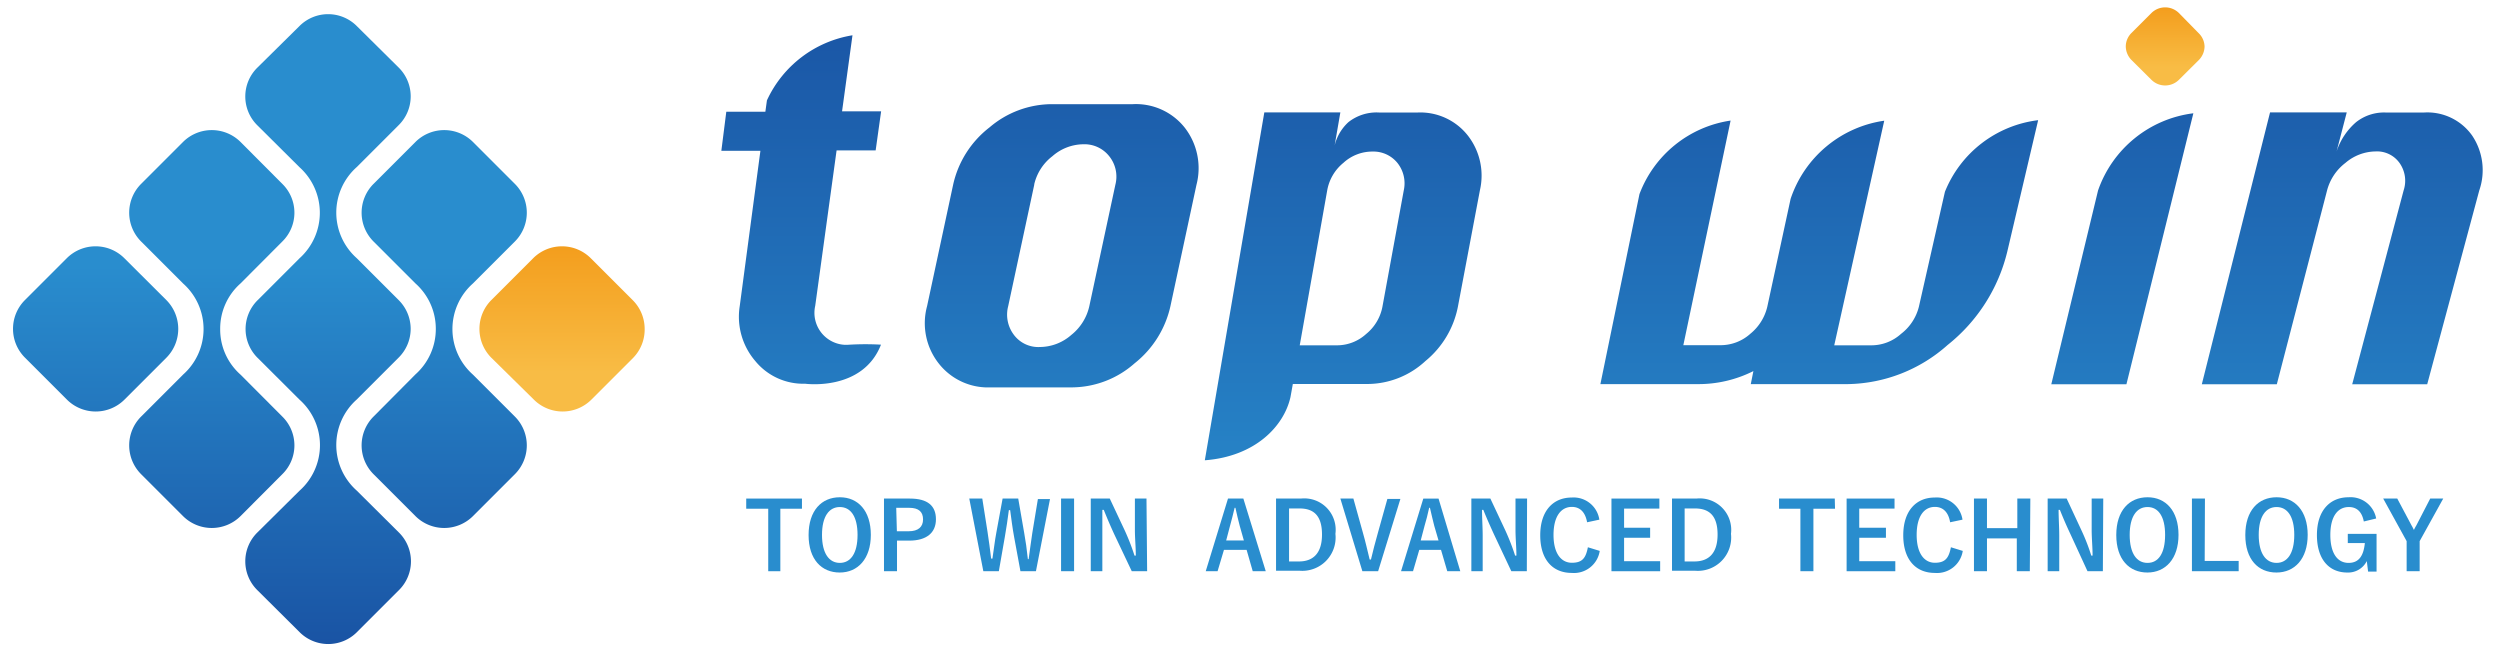
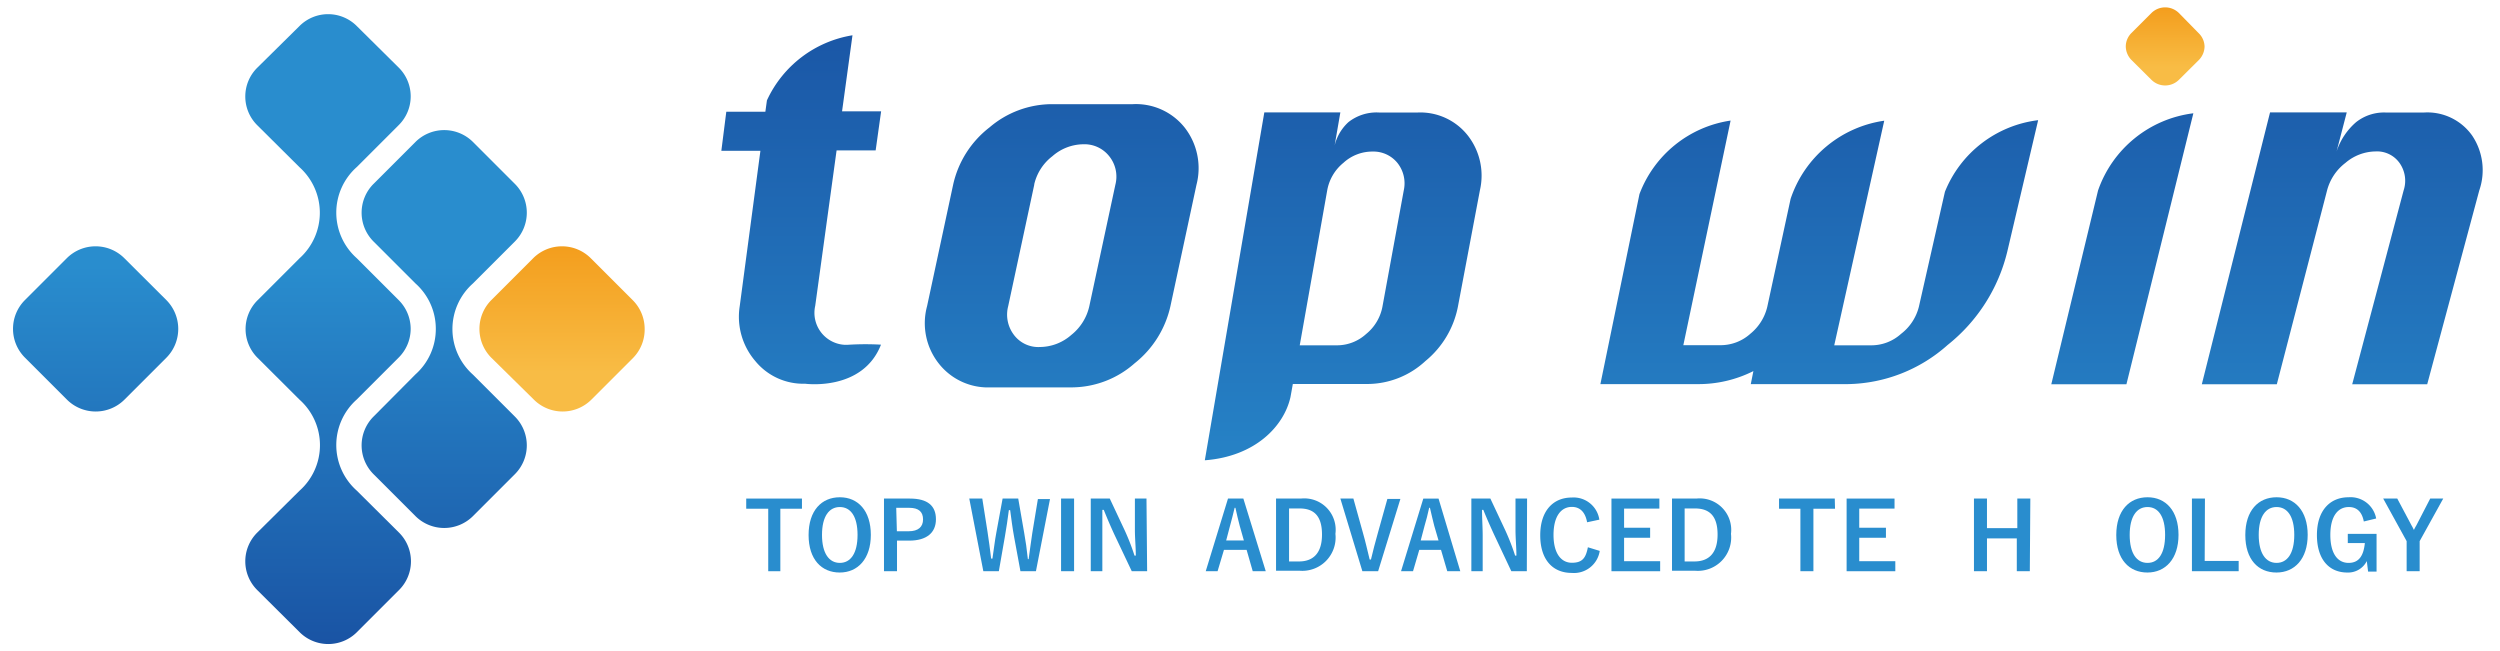
<svg xmlns="http://www.w3.org/2000/svg" xmlns:xlink="http://www.w3.org/1999/xlink" id="圖層_1" data-name="圖層 1" viewBox="0 0 192 50">
  <defs>
    <style>.cls-1{fill:url(#未命名漸層_65);}.cls-2{fill:url(#未命名漸層_58);}.cls-3{fill:url(#未命名漸層_58-2);}.cls-4{fill:url(#未命名漸層_65-2);}.cls-5{fill:url(#未命名漸層_65-3);}.cls-6{fill:url(#未命名漸層_65-4);}.cls-7{fill:url(#未命名漸層_65-5);}.cls-8{fill:#298dce;}.cls-9{fill:url(#未命名漸層_65-6);}.cls-10{fill:url(#未命名漸層_65-7);}.cls-11{fill:url(#未命名漸層_65-8);}.cls-12{fill:none;}.cls-13{fill:url(#未命名漸層_65-9);}.cls-14{fill:url(#未命名漸層_65-10);}</style>
    <linearGradient id="未命名漸層_65" x1="81.51" y1="43.23" x2="81.51" y2="-6.95" gradientUnits="userSpaceOnUse">
      <stop offset="0" stop-color="#298dce" />
      <stop offset="1" stop-color="#174a9d" />
    </linearGradient>
    <linearGradient id="未命名漸層_58" x1="43.16" y1="28.6" x2="43.16" y2="11.81" gradientUnits="userSpaceOnUse">
      <stop offset="0" stop-color="#f8bc45" />
      <stop offset="0.99" stop-color="#f08800" />
    </linearGradient>
    <linearGradient id="未命名漸層_58-2" x1="166.28" y1="5.17" x2="166.28" y2="-2.85" xlink:href="#未命名漸層_58" />
    <linearGradient id="未命名漸層_65-2" x1="25.19" y1="20.38" x2="25.19" y2="54.38" xlink:href="#未命名漸層_65" />
    <linearGradient id="未命名漸層_65-3" x1="7.34" y1="20.38" x2="7.34" y2="54.38" xlink:href="#未命名漸層_65" />
    <linearGradient id="未命名漸層_65-4" x1="16.26" y1="20.38" x2="16.26" y2="54.38" xlink:href="#未命名漸層_65" />
    <linearGradient id="未命名漸層_65-5" x1="34.11" y1="20.38" x2="34.11" y2="54.38" xlink:href="#未命名漸層_65" />
    <linearGradient id="未命名漸層_65-6" x1="179.89" y1="43.23" x2="179.89" y2="-6.94" xlink:href="#未命名漸層_65" />
    <linearGradient id="未命名漸層_65-7" x1="163" y1="43.23" x2="163" y2="-6.94" xlink:href="#未命名漸層_65" />
    <linearGradient id="未命名漸層_65-8" x1="139.73" y1="43.23" x2="139.73" y2="-6.95" xlink:href="#未命名漸層_65" />
    <linearGradient id="未命名漸層_65-9" x1="103.15" y1="43.23" x2="103.15" y2="-6.94" xlink:href="#未命名漸層_65" />
    <linearGradient id="未命名漸層_65-10" x1="61.52" y1="43.23" x2="61.52" y2="-6.94" xlink:href="#未命名漸層_65" />
  </defs>
  <path class="cls-1" d="M80.76,8H87a4.78,4.78,0,0,1,4,1.82,5.07,5.07,0,0,1,.89,4.37l-2,9.32a7.73,7.73,0,0,1-2.75,4.39,7.33,7.33,0,0,1-4.75,1.85H76.1a4.8,4.8,0,0,1-4-1.83,5,5,0,0,1-.9-4.41l2-9.32A7.64,7.64,0,0,1,76,9.78,7.4,7.4,0,0,1,80.76,8Zm-1.33,6.19-2,9.32a2.57,2.57,0,0,0,.44,2.21,2.34,2.34,0,0,0,2,.93,3.69,3.69,0,0,0,2.41-.93,3.9,3.9,0,0,0,1.38-2.21l2-9.32A2.5,2.5,0,0,0,85.19,12a2.42,2.42,0,0,0-2-.92,3.65,3.65,0,0,0-2.37.92A3.8,3.8,0,0,0,79.43,14.15Z" />
  <path class="cls-2" d="M49.51,25.26a3.12,3.12,0,0,0-.92-2.21l-3.22-3.22a3.13,3.13,0,0,0-4.42,0l-3.22,3.22a3.14,3.14,0,0,0,0,4.42L41,30.69a3.13,3.13,0,0,0,4.42,0l3.22-3.22A3.12,3.12,0,0,0,49.51,25.26Z" />
  <path class="cls-3" d="M169.31,3.57a1.47,1.47,0,0,0-.43-1L167.34,1a1.5,1.5,0,0,0-2.11,0l-1.54,1.54a1.47,1.47,0,0,0-.43,1,1.51,1.51,0,0,0,.43,1.06l1.54,1.53a1.5,1.5,0,0,0,2.11,0l1.54-1.53A1.51,1.51,0,0,0,169.31,3.57Z" />
  <path class="cls-4" d="M31.54,25.26a3.12,3.12,0,0,0-.92-2.21L27.4,19.83a4.68,4.68,0,0,1,0-7l3.22-3.22a3.11,3.11,0,0,0,0-4.42L27.4,2A3.11,3.11,0,0,0,23,2L19.76,5.2a3.11,3.11,0,0,0,0,4.42L23,12.84a4.7,4.7,0,0,1,0,7l-3.22,3.22a3.12,3.12,0,0,0-.92,2.21h0a3.12,3.12,0,0,0,.92,2.21L23,30.69a4.68,4.68,0,0,1,0,7L19.76,40.9a3.11,3.11,0,0,0,0,4.42L23,48.54a3.11,3.11,0,0,0,4.42,0l3.22-3.22a3.11,3.11,0,0,0,0-4.42L27.4,37.68a4.68,4.68,0,0,1,0-7l3.22-3.22a3.12,3.12,0,0,0,.92-2.21Z" />
  <path class="cls-5" d="M1,25.26a3.12,3.12,0,0,0,.92,2.21l3.22,3.22a3.13,3.13,0,0,0,4.42,0l3.22-3.22a3.14,3.14,0,0,0,0-4.42L9.55,19.83a3.13,3.13,0,0,0-4.42,0L1.91,23.05A3.12,3.12,0,0,0,1,25.26Z" />
-   <path class="cls-6" d="M16.91,25.26a4.63,4.63,0,0,1,1.56-3.49l3.22-3.23a3.1,3.1,0,0,0,0-4.41L18.47,10.9a3.13,3.13,0,0,0-4.41,0l-3.23,3.23a3.13,3.13,0,0,0,0,4.41l3.23,3.23a4.68,4.68,0,0,1,0,7L10.83,32a3.13,3.13,0,0,0,0,4.41l3.23,3.23a3.13,3.13,0,0,0,4.41,0l3.22-3.23a3.1,3.1,0,0,0,0-4.41l-3.22-3.23A4.63,4.63,0,0,1,16.91,25.26Z" />
  <path class="cls-7" d="M33.47,25.26a4.66,4.66,0,0,1-1.56,3.49L28.68,32a3.13,3.13,0,0,0,0,4.41l3.23,3.23a3.13,3.13,0,0,0,4.41,0l3.23-3.23a3.13,3.13,0,0,0,0-4.41l-3.23-3.23a4.68,4.68,0,0,1,0-7l3.23-3.23a3.13,3.13,0,0,0,0-4.41L36.32,10.9a3.13,3.13,0,0,0-4.41,0l-3.23,3.23a3.13,3.13,0,0,0,0,4.41l3.23,3.23A4.66,4.66,0,0,1,33.47,25.26Z" />
  <path class="cls-8" d="M61.59,39.07H59.93v4.8H59v-4.8H57.31v-.78h4.28Z" />
  <path class="cls-8" d="M66.88,41.08c0,1.84-1,2.89-2.39,2.89s-2.39-1-2.39-2.88,1-2.9,2.4-2.9S66.88,39.23,66.88,41.08Zm-3.75,0c0,1.43.55,2.15,1.37,2.15s1.36-.72,1.36-2.15-.54-2.14-1.36-2.14S63.13,39.65,63.13,41.08Z" />
  <path class="cls-8" d="M69.88,38.29c1.37,0,2,.56,2,1.59s-.71,1.64-2.05,1.64h-.94v2.35h-1V38.29Zm-1,2.51h.91c.74,0,1.1-.34,1.1-.91S70.57,39,69.83,39h-1Z" />
  <path class="cls-8" d="M79.56,43.87H78.37l-.48-2.6c-.14-.75-.21-1.37-.31-2.09h-.1c-.1.73-.18,1.35-.31,2.06l-.46,2.63H75.52l-1.08-5.58h1l.4,2.54c.1.68.2,1.36.28,2.07h.1c.11-.7.18-1.38.3-2L77,38.29H78.2l.46,2.65c.11.63.2,1.22.28,2H79c.11-.75.17-1.31.28-2l.43-2.61h.93Z" />
  <path class="cls-8" d="M82.49,43.87h-1V38.29h1Z" />
  <path class="cls-8" d="M88.1,43.87H86.92L85.56,41c-.32-.7-.54-1.22-.79-1.84h-.11c0,.66,0,1.32,0,2v2.71h-.89V38.29h1.46l1.16,2.47a17.28,17.28,0,0,1,.74,1.91h.1c0-.68-.07-1.29-.07-2V38.29h.89Z" />
  <path class="cls-8" d="M97.21,43.87h-1l-.47-1.64H94l-.49,1.64H92.6l1.71-5.58h1.18Zm-2-3.49c-.12-.44-.21-.85-.33-1.38h-.06c-.13.54-.23.94-.35,1.37l-.3,1.14h1.36Z" />
  <path class="cls-8" d="M99.91,38.29A2.41,2.41,0,0,1,102.56,41a2.56,2.56,0,0,1-2.78,2.83H98V38.29ZM99,43.12h.76c1.08,0,1.77-.62,1.77-2.07s-.64-2-1.72-2H99Z" />
  <path class="cls-8" d="M105.84,43.87h-1.21l-1.69-5.58h1l.73,2.62c.21.73.35,1.38.52,2.06h.1c.16-.66.32-1.31.52-2l.74-2.65h1Z" />
  <path class="cls-8" d="M112.15,43.87h-1l-.48-1.64H109l-.48,1.64h-.92l1.71-5.58h1.17Zm-2-3.49c-.12-.44-.2-.85-.33-1.38h-.06c-.12.54-.22.94-.35,1.37l-.3,1.14h1.37Z" />
  <path class="cls-8" d="M117.26,43.87h-1.19L114.72,41c-.32-.7-.55-1.22-.8-1.84h-.1c0,.66.05,1.32.05,2v2.71H113V38.29h1.46l1.16,2.47a17.28,17.28,0,0,1,.74,1.91h.1c0-.68-.07-1.29-.07-2V38.29h.89Z" />
  <path class="cls-8" d="M121.89,40.11c-.14-.77-.54-1.18-1.17-1.18-.83,0-1.41.72-1.41,2.15s.59,2.14,1.41,2.14,1.07-.38,1.23-1.19l.91.28A2,2,0,0,1,120.71,44c-1.45,0-2.42-1-2.42-2.89s1-2.9,2.42-2.9a2,2,0,0,1,2.12,1.7Z" />
  <path class="cls-8" d="M127.44,39.06h-2.71v1.47h2v.77h-2v1.8h2.77v.77h-3.74V38.29h3.68Z" />
  <path class="cls-8" d="M130.28,38.29A2.42,2.42,0,0,1,132.94,41a2.56,2.56,0,0,1-2.79,2.83h-1.74V38.29Zm-.9,4.83h.75c1.09,0,1.78-.62,1.78-2.07s-.65-2-1.73-2h-.8Z" />
  <path class="cls-8" d="M140.93,39.07h-1.66v4.8h-1v-4.8h-1.64v-.78h4.28Z" />
  <path class="cls-8" d="M145.5,39.06h-2.71v1.47h2.05v.77h-2.05v1.8h2.77v.77h-3.74V38.29h3.68Z" />
-   <path class="cls-8" d="M149.77,40.11c-.13-.77-.54-1.18-1.17-1.18-.83,0-1.4.72-1.4,2.15s.59,2.14,1.4,2.14,1.07-.38,1.23-1.19l.91.28A2,2,0,0,1,148.59,44c-1.44,0-2.42-1-2.42-2.89s1-2.9,2.42-2.9a2,2,0,0,1,2.13,1.7Z" />
  <path class="cls-8" d="M155.89,43.87h-1V41.35H152.6v2.52h-1V38.29h1v2.27h2.33V38.29h1Z" />
-   <path class="cls-8" d="M161.5,43.87h-1.18L159,41c-.33-.7-.55-1.22-.8-1.84h-.1c0,.66.05,1.32.05,2v2.71h-.89V38.29h1.46l1.15,2.47a15.5,15.5,0,0,1,.74,1.91h.1c0-.68-.07-1.29-.07-2V38.29h.89Z" />
  <path class="cls-8" d="M167.31,41.08c0,1.84-1,2.89-2.39,2.89s-2.39-1-2.39-2.88,1-2.9,2.4-2.9S167.31,39.23,167.31,41.08Zm-3.75,0c0,1.43.54,2.15,1.37,2.15s1.35-.72,1.35-2.15-.53-2.14-1.35-2.14S163.56,39.65,163.56,41.08Z" />
  <path class="cls-8" d="M169.32,43.08h2.61v.79h-3.59V38.29h1Z" />
  <path class="cls-8" d="M177.23,41.08c0,1.84-1,2.89-2.4,2.89s-2.39-1-2.39-2.88,1-2.9,2.4-2.9S177.23,39.23,177.23,41.08Zm-3.76,0c0,1.43.55,2.15,1.37,2.15s1.36-.72,1.36-2.15-.54-2.14-1.36-2.14S173.47,39.65,173.47,41.08Z" />
  <path class="cls-8" d="M181.54,40.05c-.13-.71-.51-1.11-1.15-1.11-.85,0-1.42.72-1.42,2.14s.55,2.15,1.4,2.15,1.16-.63,1.25-1.52h-1.31V41h2.21V43.9h-.65l-.1-.81a1.6,1.6,0,0,1-1.5.88c-1.39,0-2.33-1-2.33-2.88s1-2.9,2.43-2.9a2,2,0,0,1,2.12,1.63Z" />
  <path class="cls-8" d="M185.83,41.56v2.31h-1V41.56l-1.8-3.27h1.08l1.1,2.07c.08.13.11.21.18.34a2.79,2.79,0,0,1,.18-.34l1.07-2.07h1Z" />
  <path class="cls-9" d="M189.86,10.41a4.21,4.21,0,0,0-3.67-1.77h-3a3.47,3.47,0,0,0-2.24.74,5.05,5.05,0,0,0-1.5,2.25l.78-3h-5.89L169.1,29.51h5.76l3.86-14.89a3.9,3.9,0,0,1,1.41-2.11,3.62,3.62,0,0,1,2.31-.88,2.12,2.12,0,0,1,1.84.88,2.36,2.36,0,0,1,.32,2.11l-3.95,14.89h5.76l4-14.89A4.76,4.76,0,0,0,189.86,10.41Z" />
  <path class="cls-10" d="M161.13,14.63l-3.59,14.88h5.77L168.45,8.7A8.92,8.92,0,0,0,161.13,14.63Z" />
  <path class="cls-11" d="M149.37,14.73l-2,8.83A3.77,3.77,0,0,1,146,25.64a3.4,3.4,0,0,1-2.23.88h-2.9l3.84-17.25a8.92,8.92,0,0,0-7.19,6l-1.79,8.28a3.79,3.79,0,0,1-1.3,2.08,3.41,3.41,0,0,1-2.25.88h-2.9l3.63-17.25a8.86,8.86,0,0,0-7,5.65l-3,14.59h7.45a9.39,9.39,0,0,0,4.3-1l-.2,1h7.45a11.79,11.79,0,0,0,7.66-3,13.1,13.1,0,0,0,4.59-7.18l2.37-10.09A8.87,8.87,0,0,0,149.37,14.73Z" />
  <path class="cls-12" d="M59.43,6.15c-.16.32-.28.61-.38.87h.26Z" />
  <path class="cls-12" d="M99.11,30.49a10.59,10.59,0,0,0,.44-1h-.26Z" />
  <path class="cls-13" d="M112.73,10.41a4.64,4.64,0,0,0-3.83-1.77h-3a3.49,3.49,0,0,0-2.34.74,3.57,3.57,0,0,0-1.14,2.25l.52-3H97.1L92.53,35.35c3.86-.29,6.08-2.61,6.58-4.86l.18-1h.26a8.53,8.53,0,0,0,.27-.88,8.53,8.53,0,0,1-.27.88h5.53a6.58,6.58,0,0,0,4.39-1.76,7.16,7.16,0,0,0,2.5-4.19l1.69-8.94A5,5,0,0,0,112.73,10.41Zm-4.92,4.21-1.64,8.94a3.54,3.54,0,0,1-1.25,2.09,3.32,3.32,0,0,1-2.2.87h-2.9l2.11-11.9a3.51,3.51,0,0,1,1.24-2.11,3.28,3.28,0,0,1,2.23-.87,2.37,2.37,0,0,1,1.92.87A2.51,2.51,0,0,1,107.81,14.62Z" />
  <path class="cls-14" d="M65.11,26.48h-.27a2.46,2.46,0,0,1-2.23-3l1.64-11.93h3l.42-3h-3l.8-5.84a8.78,8.78,0,0,0-6.57,5l-.12.87h-3l-.38,3h3L56.81,23.52A5.22,5.22,0,0,0,58,27.72a4.76,4.76,0,0,0,3.83,1.75s4.42.61,5.83-3A21.32,21.32,0,0,0,65.11,26.48Z" />
</svg>